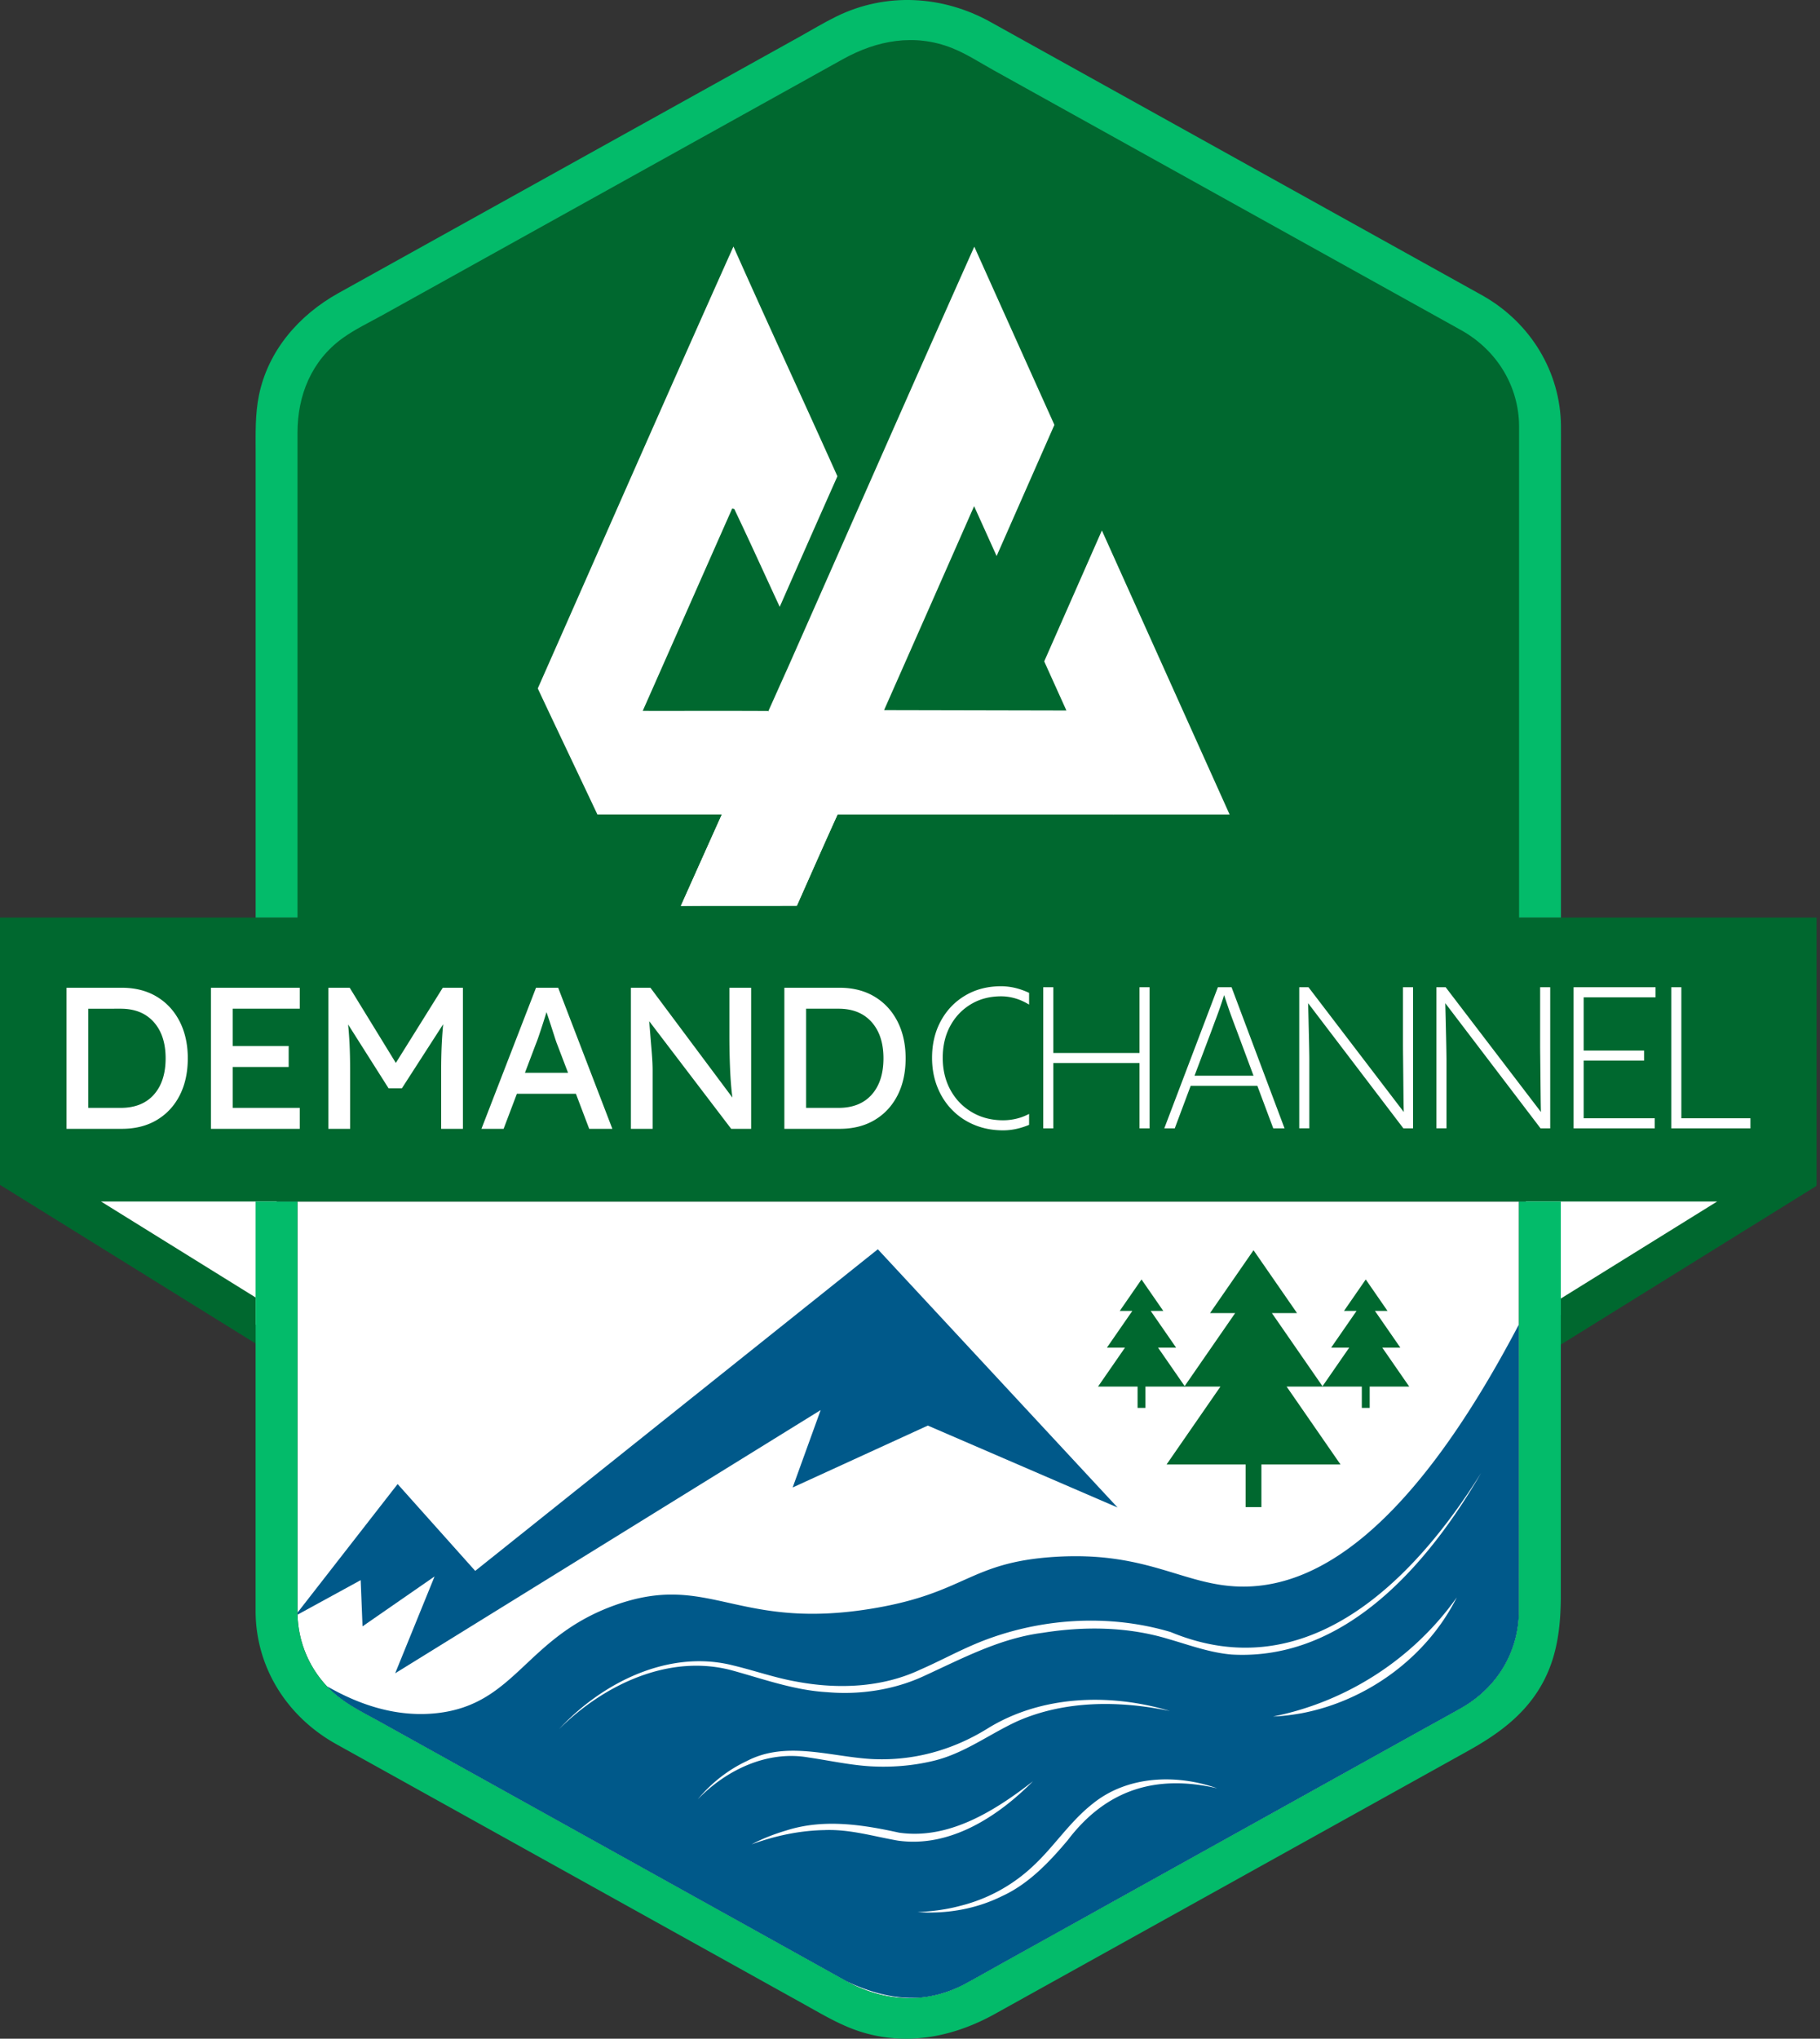
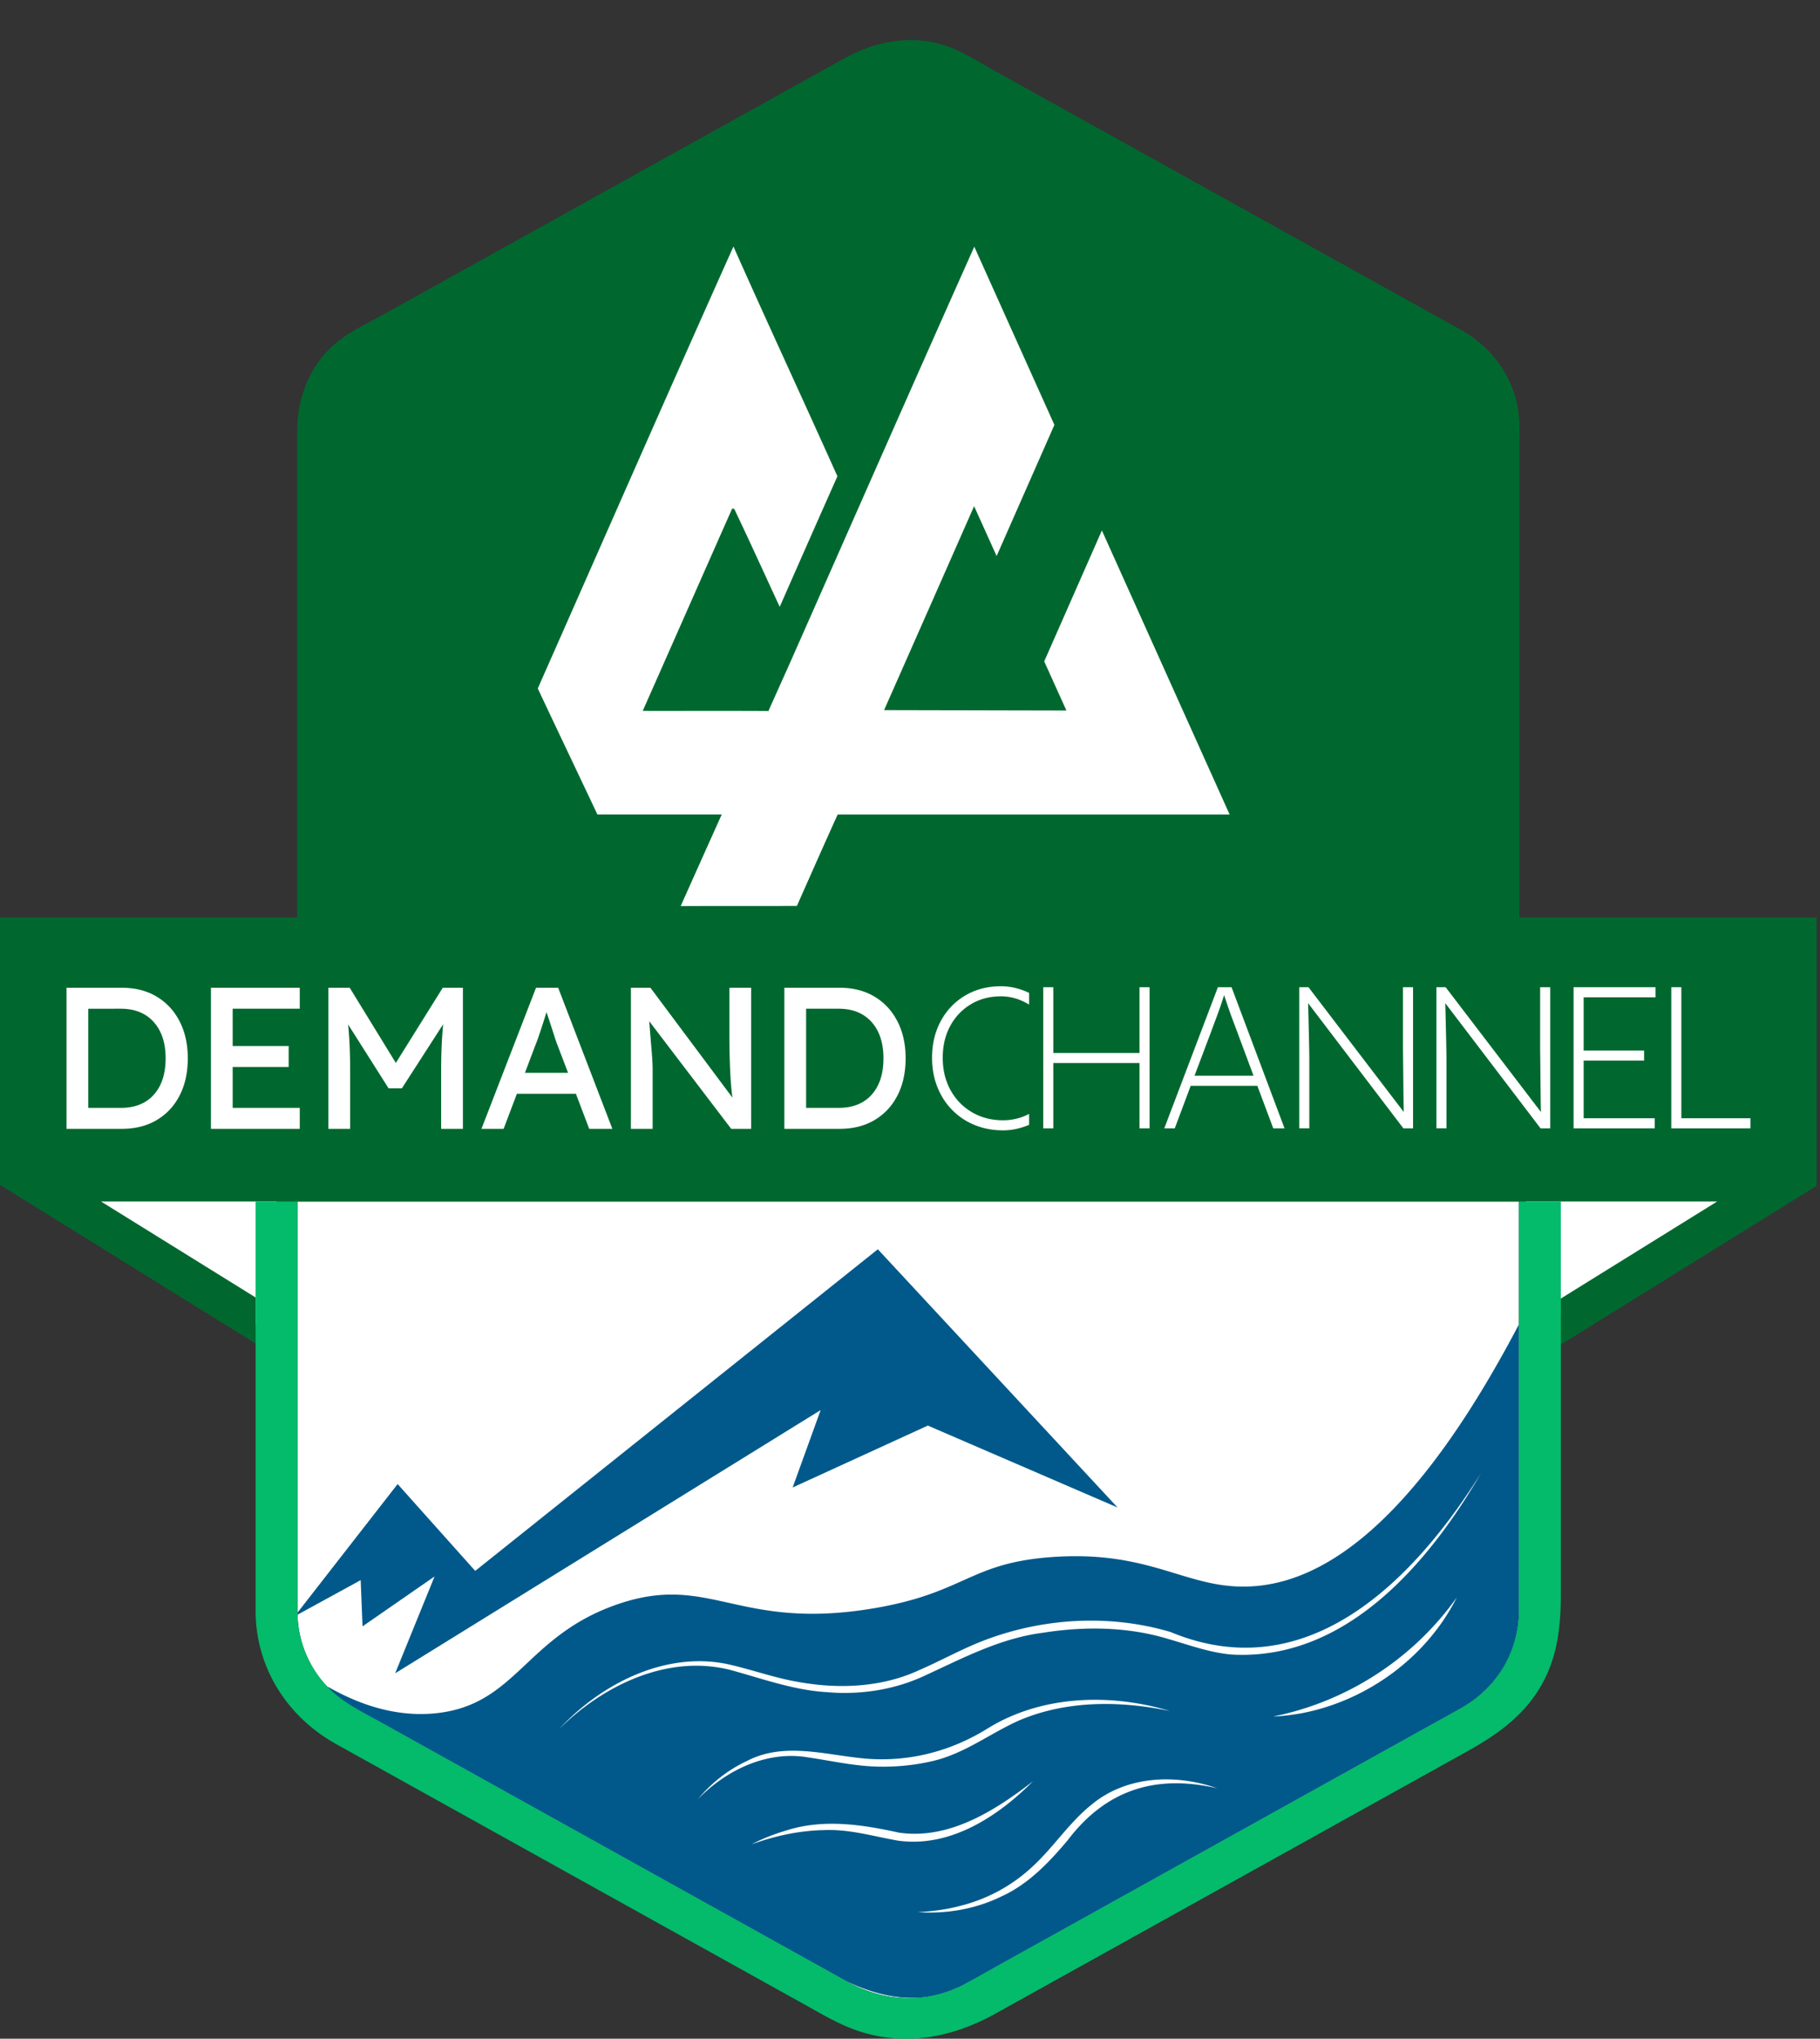
<svg xmlns="http://www.w3.org/2000/svg" width="360" height="403" fill="none">
  <rect width="100%" height="100%" fill="#333333" stroke="none" />
  <g clip-path="url(#clip0_1022_1308)">
    <path fill="#fff" d="M346.238 233.883H301.87l-.532 31.18 44.9-31.18ZM300.45 268.171v-30.666H58.837v81.279c.07 5.839 2.424 11.4 6.774 15.503 2.733 2.579 6.259 4.26 9.551 6.09l16.009 8.894 45.289 25.162c10.311 5.73 20.622 11.457 30.931 17.187 7.408 4.116 15.961 4.653 23.545.532 2.582-1.403 5.138-2.854 7.706-4.282l40.49-22.497 41.232-22.907c2.875-1.597 5.762-3.176 8.626-4.794 7.232-4.081 11.433-11.238 11.459-19.285v-1.879c.003-1.549.001-3.099.003-4.648.008-8.3-.005-16.602-.005-24.902v-18.787h.003ZM10.311 233.883h44.368l.532 31.18-44.9-31.18Z" />
    <path fill="#00598A" d="m173.638 246.946-79.64 63.578-15.347-17.165c-6.606 8.475-13.21 16.951-19.814 25.427l.024.387 12.483-6.821.365 9.135 14.25-9.867-7.791 19.142 84.159-52.027-5.537 15.301c8.914-4.08 17.825-8.16 26.737-12.238l37.533 16.198-47.422-51.05Z" />
    <path fill="#00682F" d="M312.244 181.378h-11.703V88.102c0-1.309.013-2.619 0-3.927-.076-7.801-4.323-14.836-11.296-18.812a275240.845 275240.845 0 0 1-32.799-18.212l-44.169-24.524-15.71-8.724c-2.674-1.485-5.392-3.265-8.257-4.4-7.388-2.927-14.863-1.536-21.542 2.174l-11.89 6.603-42.063 23.355-37.176 20.641c-2.618 1.453-5.46 2.799-7.89 4.544-6.25 4.487-8.966 11.398-8.966 18.685v95.873H0v52.847l1.726 1.059 48.83 30.294v-9.105l-30.571-18.966h319.667l-30.923 19.183v9.104l50.558-31.365v-.181l.037-.023v-52.846h-47.082l.002-.001Z" />
-     <path fill="#03BB6A" d="m293.366 58.483-23.178-12.877-44.836-24.909-29.448-16.36c-9.44-5.242-20.642-5.89-30.449-1.088-2.531 1.239-4.955 2.713-7.412 4.079-12.767 7.091-25.534 14.185-38.301 21.277-13.962 7.756-27.923 15.513-41.885 23.267l-10.896 6.053c-7.9 4.39-13.932 11.427-15.734 20.18-.784 3.808-.658 7.617-.658 11.469v91.802h8.28V85.504c0-7.288 2.715-14.198 8.962-18.686 2.428-1.744 5.268-3.09 7.885-4.544l37.157-20.641 42.041-23.355 11.884-6.603c6.676-3.708 14.145-5.1 21.529-2.172 2.864 1.135 5.579 2.915 8.252 4.4 5.233 2.909 10.467 5.815 15.702 8.724l44.145 24.523c10.399 5.777 20.797 11.555 31.198 17.331l1.585.882c6.968 3.974 11.213 11.009 11.29 18.811.013 1.309 0 2.619 0 3.927v93.276h8.281V88.769c0-1.536.016-3.074 0-4.61-.107-10.584-5.937-20.282-15.394-25.676Z" />
    <path fill="#fff" d="M13.159 223.141v-27.889h10.917c2.655 0 4.96.585 6.911 1.753 1.954 1.168 3.468 2.802 4.544 4.901 1.076 2.099 1.614 4.529 1.614 7.291 0 2.789-.532 5.225-1.593 7.31-1.063 2.086-2.571 3.713-4.523 4.88-1.953 1.17-4.271 1.753-6.952 1.753H13.16l-.001.001Zm10.716-23.744H17.46v19.601h6.415c2.816 0 5-.869 6.553-2.609 1.554-1.739 2.332-4.137 2.332-7.192 0-3.028-.785-5.419-2.353-7.172-1.566-1.753-3.745-2.629-6.534-2.629l.002.001ZM41.724 223.141v-27.889h17.569v4.144H46.024v7.37h11.076v4.144H46.025v8.088h13.267v4.143H41.724ZM64.952 223.141v-27.889h4.221l9.124 14.861 9.283-14.861h3.984v27.889h-4.302v-11.434c0-1.779.033-3.412.098-4.901.067-1.488.166-2.935.3-4.342l-8.168 12.669h-2.628l-8.008-12.63a76.75 76.75 0 0 1 .3 4.205c.067 1.474.099 3.141.099 4.999v11.434h-4.303ZM95.23 223.141l10.796-27.889h4.382l10.719 27.889h-4.582l-2.629-6.932h-11.674l-2.628 6.932H95.23Zm10.716-16.652-2.112 5.578h8.528l-2.191-5.737c-.08-.185-.239-.65-.478-1.395l-.797-2.47c-.294-.902-.56-1.699-.797-2.39a177.907 177.907 0 0 1-1.493 4.621 32.728 32.728 0 0 1-.659 1.793h-.001ZM124.792 223.141v-27.889h3.865l16.216 21.714c-.214-1.619-.365-3.492-.459-5.618a157.7 157.7 0 0 1-.139-6.932v-9.164h4.303v27.889h-3.946l-16.216-21.275c.185 2.311.332 4.097.439 5.358.105 1.262.172 2.206.199 2.829.027.624.038 1.123.038 1.495v11.593h-4.3ZM155.149 223.141v-27.889h10.916c2.655 0 4.96.585 6.912 1.753 1.954 1.168 3.468 2.802 4.544 4.901 1.075 2.099 1.614 4.529 1.614 7.291 0 2.789-.532 5.225-1.594 7.31-1.063 2.086-2.57 3.713-4.522 4.88-1.953 1.17-4.271 1.753-6.952 1.753H155.15l-.001.001Zm10.717-23.744h-6.414v19.601h6.414c2.816 0 5.001-.869 6.553-2.609 1.554-1.739 2.332-4.137 2.332-7.192 0-3.028-.784-5.419-2.352-7.172-1.567-1.753-3.746-2.629-6.534-2.629l.001.001ZM127.135 140.52c5.911-13.329 11.784-26.675 17.695-39.998.103.021.307.07.411.091 3.068 6.411 5.992 12.893 8.99 19.343a6103.183 6103.183 0 0 1 11.41-25.808c-6.798-15.161-13.815-30.23-20.564-45.418-13.033 29.062-25.815 58.235-38.704 87.357 3.906 8.317 7.873 16.604 11.795 24.917 11.26 0 22.521-.013 33.784 0v-20.463c-8.273-.049-16.544-.006-24.817-.022M206.355 223.043v-27.89h1.992v12.989h17.052v-12.989h1.992v27.89h-1.992v-12.909h-17.052v12.909h-1.992ZM230.3 223.043l10.598-27.89h2.709l10.477 27.89h-2.23l-3.149-8.407h-13.186l-3.149 8.407h-2.072.002Zm9.243-19.045-3.267 8.646h11.674l-3.307-8.885a342.94 342.94 0 0 1-.956-2.55 92.052 92.052 0 0 1-.759-2.13l-.797-2.37a81.502 81.502 0 0 1-1.612 4.661c-.281.744-.606 1.621-.977 2.63l.001-.002ZM256.994 223.043v-27.89h1.833l18.843 24.662c-.027-.849-.046-1.906-.059-3.168-.014-1.26-.027-2.562-.04-3.904-.012-1.341-.027-2.577-.038-3.706a225.57 225.57 0 0 1-.021-2.608v-11.276h1.993v27.89h-1.913l-18.845-24.742c.027.929.053 1.979.081 3.147.026 1.168.053 2.311.08 3.427.027 1.115.045 2.078.059 2.887.014.81.021 1.334.021 1.573v13.706h-1.993l-.001.002ZM284.125 223.043v-27.89h1.832l18.844 24.662c-.027-.849-.046-1.906-.059-3.168-.014-1.26-.027-2.562-.04-3.904l-.038-3.706a204.74 204.74 0 0 1-.021-2.608v-11.276h1.992v27.89h-1.912l-18.845-24.742c.027.929.052 1.979.081 3.147.025 1.168.052 2.311.079 3.427a356.605 356.605 0 0 1 .08 4.46v13.706h-1.992l-.001.002ZM311.259 223.043v-27.89h16.215v1.992h-14.223v10.519h11.952v1.992h-11.952v11.395h14.062v1.992h-16.054ZM330.582 223.043v-27.89h1.992v25.898h13.664v1.992h-15.656ZM203.556 220.193c-.615.312-1.257.593-1.961.797a11.275 11.275 0 0 1-3.167.459c-2.311 0-4.37-.531-6.175-1.594-1.808-1.063-3.221-2.523-4.244-4.382-1.024-1.86-1.533-3.985-1.533-6.375 0-2.363.49-4.456 1.474-6.276.981-1.82 2.344-3.254 4.083-4.303 1.738-1.048 3.738-1.573 5.997-1.573 1.088 0 2.177.187 3.267.558.801.274 1.544.65 2.259 1.074v-2.314a14.88 14.88 0 0 0-1.741-.692 12.303 12.303 0 0 0-3.785-.618c-2.657 0-5.014.604-7.073 1.814-2.059 1.208-3.673 2.883-4.842 5.02-1.168 2.138-1.753 4.575-1.753 7.31 0 2.072.345 3.984 1.035 5.737.69 1.753 1.667 3.274 2.929 4.561a13.117 13.117 0 0 0 4.462 2.988c1.713.703 3.592 1.057 5.638 1.057 1.142 0 2.292-.166 3.446-.497a15.463 15.463 0 0 0 1.683-.591v-2.158l.001-.002Z" />
    <path fill="#fff" d="m233.97 140.449-3.077-6.839c-4.164-9.259-8.526-18.95-12.938-28.751l-11.407 25.879c1.461 3.237 2.926 6.474 4.389 9.711l-36.062-.078a30224.05 30224.05 0 0 0 17.805-40.314c1.487 3.285 2.969 6.571 4.454 9.857l11.428-25.926-4.465-9.922c-3.913-8.697-7.744-17.213-11.379-25.305-12.4 27.74-24.624 55.558-36.929 83.337-1.376 3.037-2.729 6.089-4.103 9.13a8499.207 8499.207 0 0 0-17.009 37.848c7.644-.048 15.294.011 22.939-.032 2.668-6.005 5.315-12.019 8.032-18.003h.062l.011-.026h54.518l.018.037c.006-.015.016-.024.022-.037h22.946l-9.255-20.566Z" />
    <path fill="#fff" d="M142.795 161.017c-2.701 6.022-5.43 12.033-8.117 18.061 7.645-.048 15.295.011 22.94-.032 2.667-6.005 5.314-12.02 8.032-18.004h.062l.011-.025h-22.928Z" />
    <path fill="#00598A" d="m75.164 340.378 16.009 8.894 45.289 25.163 30.931 17.186c2.627 1.249 8.71 3.911 15.271 3.187.111-.014.224-.028.336-.044.284-.037.567-.08.853-.129.21-.037.42-.083.631-.126a20.862 20.862 0 0 0 1.662-.407 24.13 24.13 0 0 0 1.014-.315c.204-.069.407-.136.611-.211.362-.132.722-.28 1.081-.431.172-.074.346-.141.516-.217a23.357 23.357 0 0 0 1.556-.768c.005-.004.009-.005.014-.007 2.582-1.402 5.138-2.854 7.706-4.282l40.49-22.496 41.231-22.908c2.875-1.596 5.763-3.176 8.627-4.793 7.232-4.082 11.433-11.239 11.459-19.285v-1.879c.003-1.549.001-3.1.003-4.649.008-8.3-.005-16.601-.005-24.901v-25.168c-21.908 41.747-40.422 51.573-53.975 51.831-12.054.23-18.967-7.131-38.095-5.856-16.701 1.114-17.321 7.12-35.754 10.185-26.926 4.478-32.253-7.234-50.753-.733-17.955 6.308-19.721 19.72-35.52 21.43-8.185.886-15.653-1.86-21.66-5.318.303.322.593.652.918.958 2.733 2.578 6.258 4.26 9.551 6.089h.003Zm102.443 23.465c-4.945-.862-9.53-2.285-14.549-2.081-4.875.089-9.737 1.117-14.392 2.818 2.194-1.164 4.534-2.053 6.932-2.765 7.349-2.321 14.935-1.154 22.227.451 9.862 1.431 18.959-4.303 26.498-10.159-6.932 6.995-16.432 13.191-26.716 11.736Zm-39.59-8.162c2.623-3.167 5.941-5.814 9.723-7.578 7.721-4.024 16.362-.906 24.469-.4 8.184.468 16.09-1.661 23.077-5.988 10.7-6.652 24.346-7.038 36.117-3.496-9.908-2.072-20.614-2.128-30.002 1.947-5.634 2.547-10.614 6.453-16.801 7.916-4.091.978-8.3 1.31-12.474 1.068-4.177-.266-8.242-1.17-12.244-1.752-8.056-1.405-16.188 2.413-21.863 8.281l-.002.002Zm73.204 8.051c-3.645 4.335-7.765 8.692-13.032 11.09-5.181 2.568-11.026 3.549-16.676 3.154 2.829-.15 5.639-.492 8.346-1.221a32.328 32.328 0 0 0 14.477-7.877c4.152-3.839 7.235-8.738 11.757-12.294 6.876-5.602 16.58-5.943 24.663-3.085-12.143-2.808-21.967.287-29.537 10.233h.002Zm46.197-25.061c-1.855.321-3.719.577-5.594.639 14.59-2.924 27.721-11.41 36.327-23.541-5.938 11.842-17.754 20.443-30.733 22.902Zm-112.279-9.428c4.176 1.009 8.174 2.419 12.316 3.151 8.18 1.547 16.928 1.244 24.563-2.345 3.849-1.674 7.593-3.737 11.575-5.365 11.913-4.829 25.603-5.754 37.974-2.069 27.023 11.213 48.073-10.125 61.417-31.477-10.303 17.792-26.778 37.197-49.334 35.923-4.371-.365-8.456-1.903-12.484-3.055-8.047-2.457-16.635-2.564-24.913-1.246-8.499 1.088-15.94 5.089-23.663 8.623-5.85 2.678-12.57 3.677-18.987 3.113-6.424-.357-12.625-2.596-18.701-4.274-12.519-3.42-25.501 2.816-34.323 11.584 8.529-9.221 21.798-15.875 34.56-12.563Z" />
    <path fill="#03BB6A" d="M304.591 237.505h-4.141v49.453c0 8.3.013 16.602.005 24.901 0 1.549 0 3.1-.003 4.649v1.879c-.026 8.047-4.228 15.204-11.46 19.285-2.864 1.616-5.752 3.195-8.627 4.794l-41.23 22.907c-13.496 7.5-26.993 14.998-40.49 22.497-2.569 1.428-5.124 2.878-7.705 4.282-7.585 4.121-16.138 3.584-23.545-.532-10.311-5.73-20.622-11.457-30.932-17.187l-45.289-25.162-16.008-8.894c-3.293-1.83-6.818-3.511-9.551-6.09-4.35-4.102-6.705-9.664-6.775-15.503v-81.281h-8.28v81.281l.002.086c.163 10.831 6.203 20.461 15.904 25.875 3.431 1.915 6.87 3.817 10.305 5.726a468113.56 468113.56 0 0 1 43.312 24.066l38.926 21.626c3.837 2.132 7.586 4.411 11.869 5.653 9.014 2.612 17.987.691 25.936-3.725l33.609-18.673 45.646-25.361 14.352-7.975c5.687-3.159 10.79-6.824 14.173-12.45 2.292-3.81 3.363-7.844 3.826-12.013.107-.963.185-1.93.231-2.905.05-1.03.082-2.064.082-3.106v-78.103h-4.142Z" />
-     <path fill="#00682F" d="m265.155 289.492-10.663-15.406h7.143l-10.054-14.525h4.972l-8.603-12.427-8.602 12.427h4.972l-10.055 14.525h7.143l-10.663 15.406h15.647v8.426h3.117v-8.426H265.155Z" />
-     <path fill="#00682F" d="m278.751 274.094-5.332-7.702h3.571l-5.026-7.262h2.486l-4.301-6.214-4.302 6.214h2.486l-5.028 7.262h3.572l-5.331 7.702h7.823v4.214h1.559v-4.214h7.823ZM234.396 274.094l-5.332-7.702h3.573l-5.028-7.262h2.486l-4.302-6.214-4.301 6.214h2.486l-5.026 7.262h3.571l-5.332 7.702h7.823v4.214h1.559v-4.214h7.823Z" />
  </g>
  <defs>
    <clipPath id="clip0_1022_1308">
      <path fill="#fff" d="M0 0h359.325v403H0z" />
    </clipPath>
  </defs>
</svg>